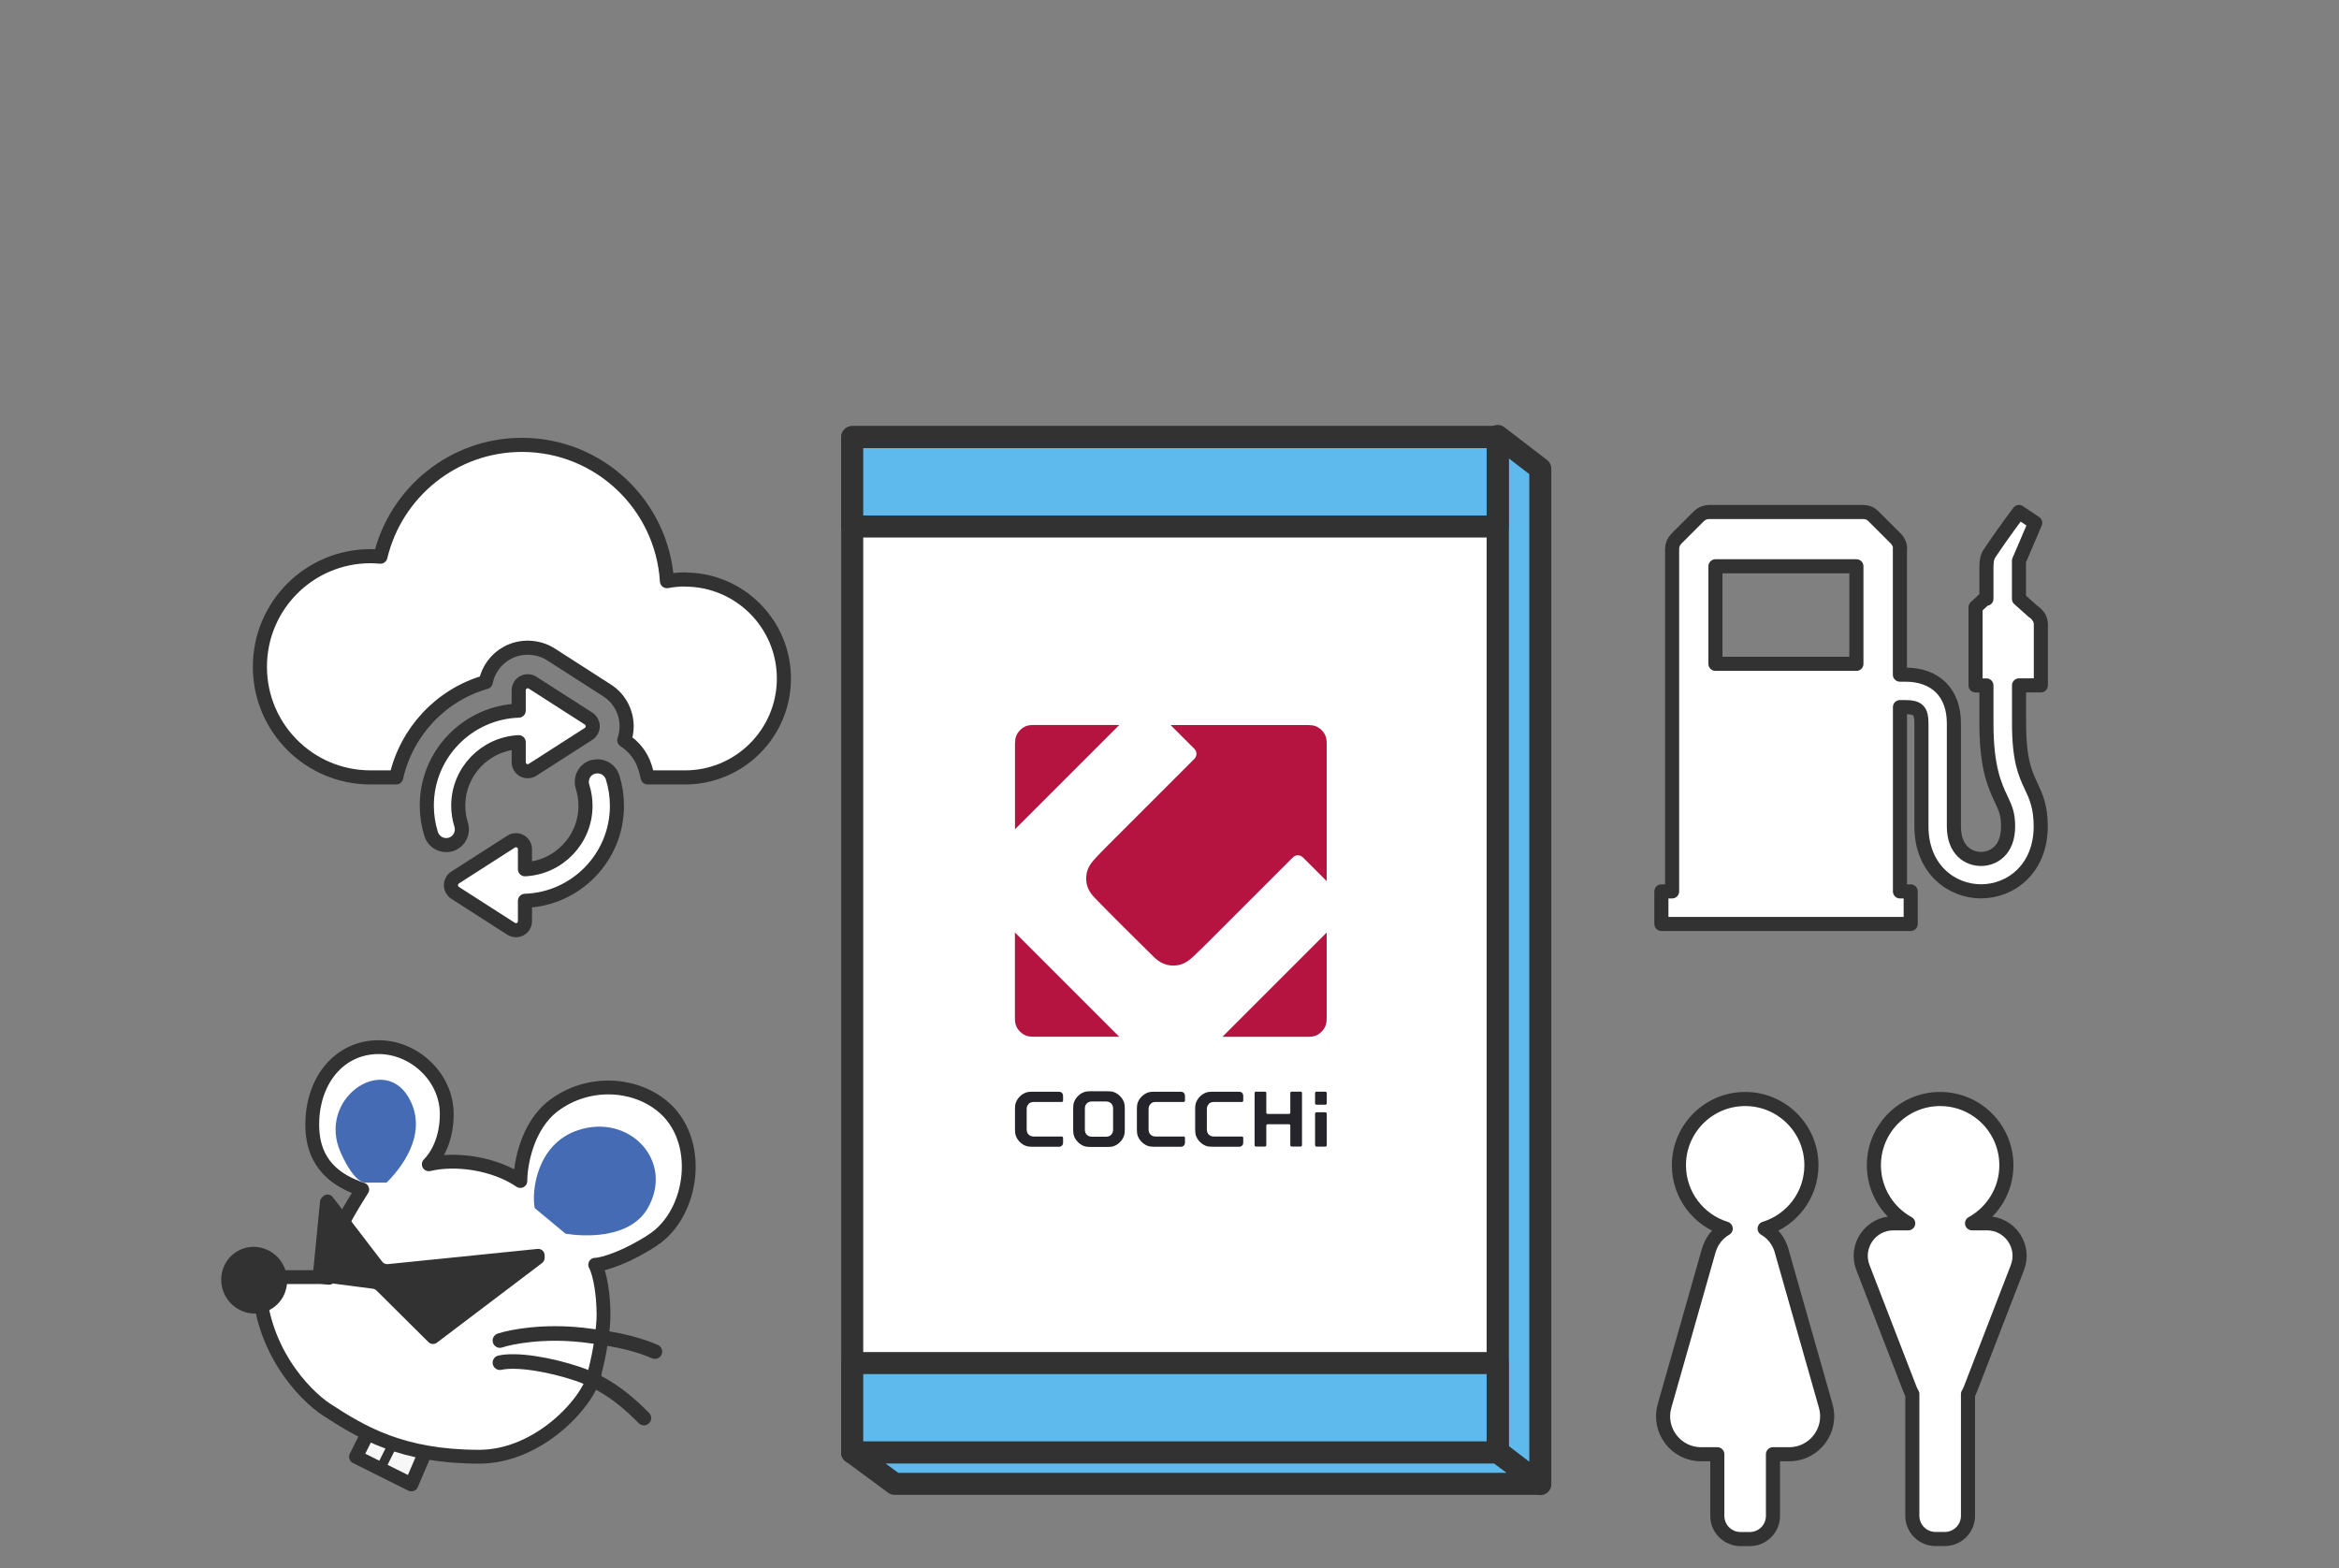
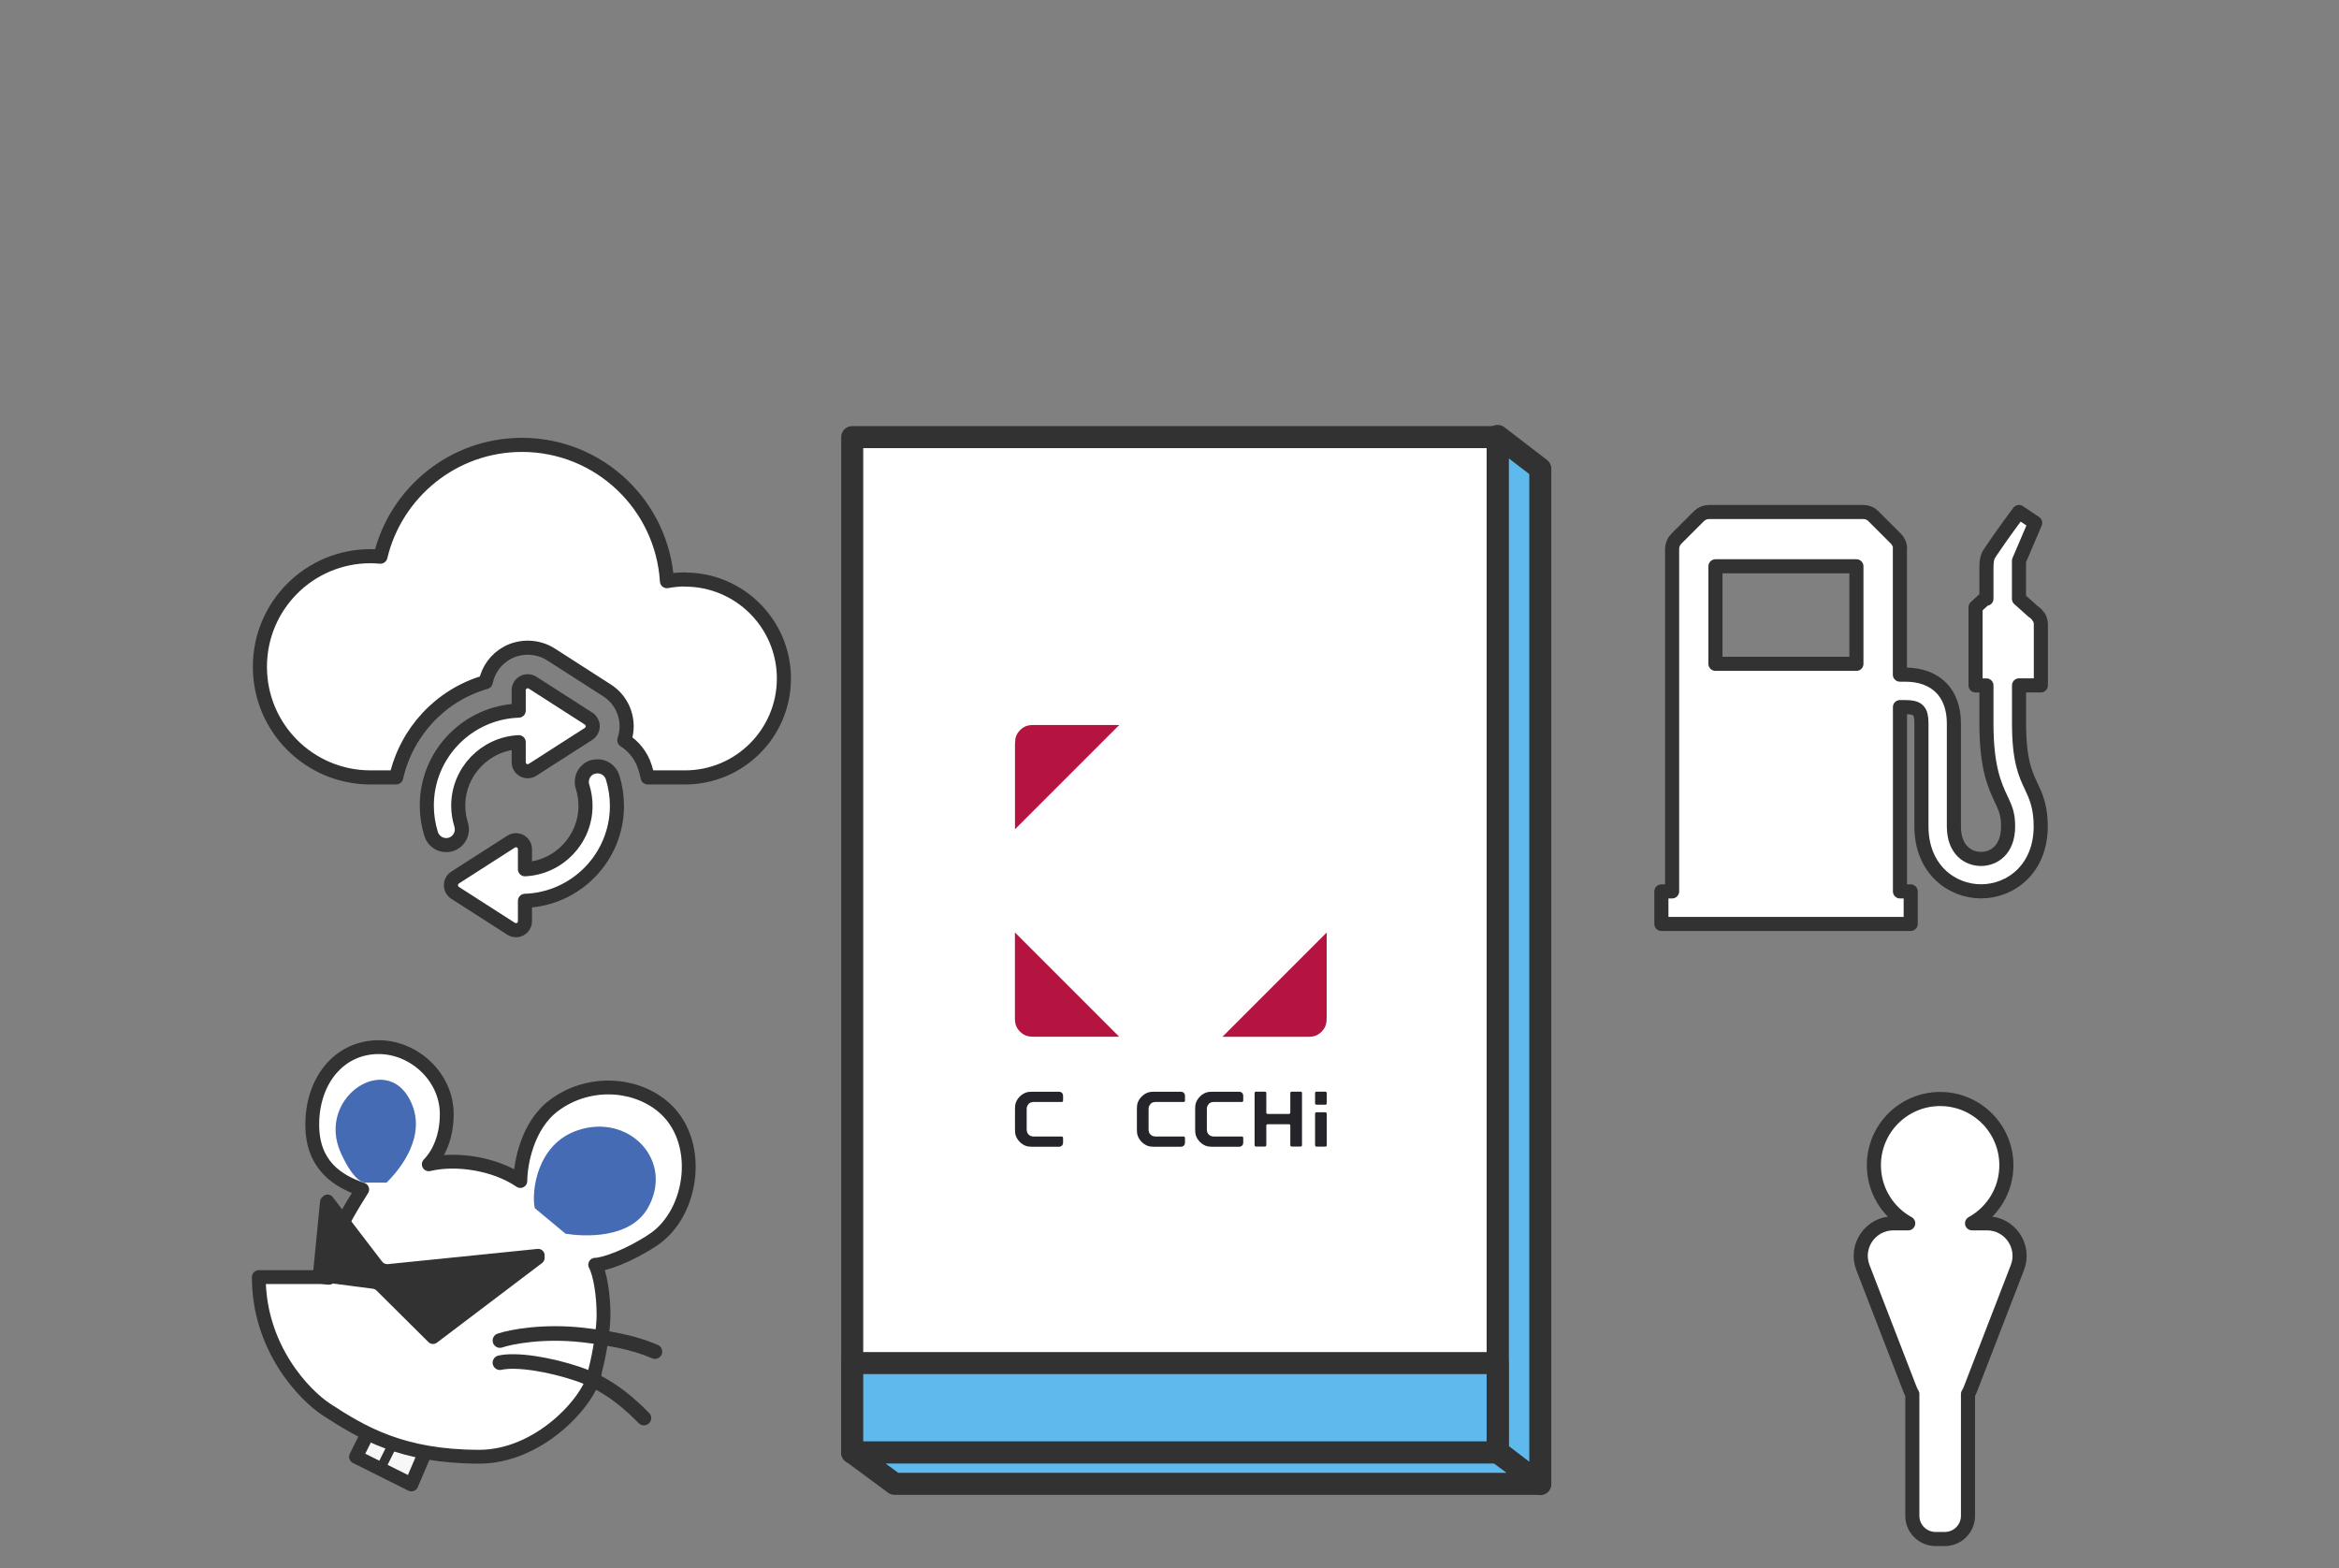
<svg xmlns="http://www.w3.org/2000/svg" id="_レイヤー_1" viewBox="0 0 340 228">
  <rect x="0" y="0" width="340" height="228" fill="#808080" stroke="none" />
  <polygon points="223.9 215.74 217.7 210.98 217.7 63.37 223.9 68.13 223.9 215.74" style="fill:#5eb9ec; stroke:#323232; stroke-linejoin:round; stroke-width:3.2px;" />
  <rect x="123.88" y="63.54" width="93.82" height="147.61" style="fill:#fff; stroke:#323232; stroke-linejoin:round; stroke-width:3.2px;" />
-   <rect x="123.88" y="63.54" width="93.82" height="13" style="fill:#5eb9ec; stroke:#323232; stroke-linejoin:round; stroke-width:3.2px;" />
  <rect x="123.88" y="198.15" width="93.82" height="13" style="fill:#5eb9ec; stroke:#323232; stroke-linejoin:round; stroke-width:3.2px;" />
  <polygon points="217.7 211.15 123.88 211.15 130.04 215.7 223.86 215.7 217.7 211.15" style="fill:#5eb9ec; stroke:#323232; stroke-linejoin:round; stroke-width:3.2px;" />
  <path d="m192.85,148.05c0-4.16,0-8.33,0-12.49-5.05,5.05-10.1,10.1-15.16,15.16,4.16,0,8.33,0,12.49,0,.78,0,1.36-.18,1.92-.74.57-.57.74-1.15.74-1.92Z" style="fill:#b61440;" />
  <path d="m150.2,150.71c4.16,0,8.33,0,12.49,0-5.05-5.05-10.1-10.1-15.16-15.16,0,4.16,0,8.33,0,12.49,0,.78.18,1.36.74,1.92.57.57,1.15.74,1.92.74Z" style="fill:#b61440;" />
  <path d="m147.54,108.06c0,4.16,0,8.33,0,12.49,5.05-5.05,10.1-10.1,15.16-15.16-4.16,0-8.33,0-12.49,0-.78,0-1.36.18-1.92.74-.57.57-.74,1.15-.74,1.92Z" style="fill:#b61440;" />
-   <path d="m173.59,110.34c-2.91,2.91-8.68,8.68-11.47,11.47-.66.66-1.96,1.94-2.92,2.98-.81.87-1.31,1.69-1.31,2.9,0,1.21.49,2.06,1.31,2.9,1.41,1.45,2.81,2.86,4.21,4.25,1.4,1.4,2.81,2.8,4.25,4.21.84.82,1.69,1.31,2.9,1.31,1.21,0,2.03-.5,2.9-1.31,1.03-.96,2.32-2.26,2.98-2.92,2.79-2.79,8.55-8.55,11.47-11.47h0c.44-.44,1.06-.44,1.51,0,1.14,1.14,2.29,2.29,3.43,3.43,0-6.68,0-13.35,0-20.03,0-.78-.18-1.36-.74-1.92-.57-.57-1.15-.74-1.92-.74-6.68,0-13.35,0-20.03,0,1.14,1.14,2.29,2.29,3.43,3.43.44.44.44,1.06,0,1.51h0Z" style="fill:#b61440;" />
  <rect x="191.16" y="161.69" width="1.7" height="4.99" rx=".2" ry=".2" style="fill:#24242a;" />
  <rect x="191.16" y="158.69" width="1.7" height="1.9" rx=".2" ry=".2" style="fill:#24242a;" />
  <path d="m189.26,158.89c0-.12-.08-.2-.2-.2h-1.3c-.12,0-.2.08-.2.2v2.84c0,.12-.08.2-.2.2h-3.09c-.12,0-.2-.08-.2-.2v-2.84c0-.12-.08-.2-.2-.2h-1.3c-.12,0-.2.08-.2.2v7.58c0,.12.08.2.2.2h1.3c.12,0,.2-.08.2-.2v-2.84c0-.12.08-.2.2-.2h3.09c.12,0,.2.08.2.2v2.84c0,.12.08.2.2.2h1.3c.12,0,.2-.08.2-.2v-7.58Z" style="fill:#24242a;" />
-   <path d="m163.5,161.13c0-.34-.02-.65-.15-.98-.13-.32-.31-.58-.55-.82-.24-.24-.5-.42-.82-.55-.32-.13-.63-.14-.98-.15-.42,0-.83,0-1.25,0-.42,0-.83,0-1.25,0-.35,0-.65.02-.98.15-.32.13-.58.31-.82.55-.24.24-.42.5-.55.82-.13.32-.15.64-.15.98,0,.5,0,1.06,0,1.55,0,.5,0,1.06,0,1.55,0,.34.02.65.15.98.13.32.31.58.55.82.24.24.5.42.82.55.32.13.63.14.98.15.42,0,.83,0,1.25,0,.42,0,.83,0,1.25,0,.35,0,.65-.02.98-.15.32-.13.58-.31.82-.55.24-.24.42-.5.55-.82.13-.32.15-.64.15-.98,0-.5,0-1.06,0-1.55,0-.5,0-1.06,0-1.55Zm-1.7,3.09c0,.29-.07.52-.28.74-.21.21-.44.27-.74.28-.35.01-.8,0-1.03,0-.23,0-.68,0-1.03,0-.29-.01-.52-.07-.74-.28-.21-.21-.27-.45-.28-.74,0-.5,0-1.05,0-1.54,0-.49,0-1.04,0-1.54,0-.29.07-.52.28-.74.21-.21.44-.27.74-.28.35-.01.8,0,1.03,0,.23,0,.68,0,1.03,0,.29.01.52.07.74.28.21.21.27.45.28.74,0,.5,0,1.05,0,1.54,0,.49,0,1.04,0,1.54Z" style="fill:#24242a;" />
  <path d="m149.52,160.47c.21-.21.44-.27.74-.28.35-.01.8,0,1.03,0h3.04c.12,0,.2-.08.2-.2v-.69c0-.35-.25-.6-.6-.6h-2.64c-.42,0-.83,0-1.25,0-.35,0-.65.02-.98.15-.32.13-.58.31-.82.55-.24.24-.42.5-.55.82-.13.32-.15.64-.15.98,0,.5,0,1,0,1.5,0,.5,0,1,0,1.5,0,.34.02.65.15.98.13.32.31.58.55.82.24.24.5.42.82.55.32.13.63.14.98.15.42,0,.83,0,1.25,0h2.64c.35,0,.6-.25.6-.6v-.69c0-.12-.08-.2-.2-.2h-3.04c-.23,0-.68,0-1.03,0-.29-.01-.52-.07-.74-.28-.21-.21-.27-.45-.28-.74,0-.5,0-.99,0-1.48,0-.49,0-.98,0-1.48,0-.29.07-.52.28-.74Z" style="fill:#24242a;" />
  <path d="m167.24,160.47c.21-.21.44-.27.74-.28.35-.01.8,0,1.03,0h3.04c.12,0,.2-.08.2-.2v-.69c0-.35-.25-.6-.6-.6h-2.64c-.42,0-.83,0-1.25,0-.35,0-.65.02-.98.15-.32.13-.58.31-.82.55-.24.24-.42.5-.55.82-.13.32-.15.64-.15.98,0,.5,0,1,0,1.5,0,.5,0,1,0,1.5,0,.34.02.65.15.98.13.32.31.58.55.82.24.24.5.42.82.55.32.13.63.14.98.15.42,0,.83,0,1.25,0h2.64c.35,0,.6-.25.6-.6v-.69c0-.12-.08-.2-.2-.2h-3.04c-.23,0-.68,0-1.03,0-.29-.01-.52-.07-.74-.28-.21-.21-.27-.45-.28-.74,0-.5,0-.99,0-1.48,0-.49,0-.98,0-1.48,0-.29.07-.52.28-.74Z" style="fill:#24242a;" />
  <path d="m175.71,160.47c.21-.21.44-.27.74-.28.35-.01.8,0,1.03,0h3.04c.12,0,.2-.08.2-.2v-.69c0-.35-.25-.6-.6-.6h-2.64c-.42,0-.83,0-1.25,0-.35,0-.65.02-.98.15-.32.13-.58.31-.82.55-.24.24-.42.5-.55.82-.13.32-.15.64-.15.98,0,.5,0,1,0,1.5,0,.5,0,1,0,1.5,0,.34.02.65.15.98.13.32.31.58.55.82.24.24.5.42.82.55.32.13.63.14.98.15.42,0,.83,0,1.25,0h2.64c.35,0,.6-.25.6-.6v-.69c0-.12-.08-.2-.2-.2h-3.04c-.23,0-.68,0-1.03,0-.29-.01-.52-.07-.74-.28-.21-.21-.27-.45-.28-.74,0-.5,0-.99,0-1.48,0-.49,0-.98,0-1.48,0-.29.07-.52.28-.74Z" style="fill:#24242a;" />
  <path d="m51.75,211.77l2.41-4.83,8.05,3.22-2.41,5.63-8.05-4.02Z" style="fill:#f7f7f7; stroke:#323232; stroke-linecap:round; stroke-linejoin:round; stroke-width:2.01px;" />
  <path d="m55.77,212.58l1.61-3.22" style="fill:none; stroke:#323232; stroke-linecap:square; stroke-width:1.34px;" />
  <path d="m52.65,172.91c-3.63-1.22-7.26-3.58-7.26-9.42,0-6.44,3.94-11.27,9.66-11.27,5.11,0,9.89,4.31,9.89,9.73,0,3.65-1.4,6.08-2.61,7.3,3.91-.94,9.54-.14,13.31,2.43,0-2.43.97-8.03,4.84-10.95,4.84-3.65,11.5-3.4,15.72,0,6.05,4.87,4.66,15.53-1.21,19.47-3.63,2.43-7.26,3.65-8.47,3.65.72,1.35,1.21,4.38,1.21,7.3,0,1.91-.52,5.48-1.21,8.07-.02.15-.05.31-.08.47-.78,4.02-8.05,12.07-16.78,12.07-11.18,0-17.02-3.47-22.22-6.87-3.19-2.09-9.82-8.93-9.82-19.24h8.99l1.21.1c.14-5.26,2.25-8.67,4.26-11.92.19-.31.38-.62.57-.92Z" style="fill:#fff; fill-rule:evenodd; stroke:#323232; stroke-linecap:round; stroke-linejoin:round; stroke-width:2.01px;" />
  <path d="m54.2,187.34l-7.91-1.03c-.5-.07-.86-.52-.81-1.02l1.04-10.63c.02-.21.11-.41.26-.56l.16-.17c.4-.41,1.07-.37,1.42.08l7.19,9.39c.2.26.52.4.84.36l21.75-2.21c.55-.06,1.03.38,1.03.93v.37c0,.29-.14.57-.37.75l-15.29,11.58c-.37.28-.9.25-1.23-.08l-7.55-7.5c-.15-.15-.34-.24-.54-.26Z" style="fill:#323232;" />
-   <ellipse cx="36.95" cy="186.1" rx="4.77" ry="4.87" transform="translate(-81.01 37.49) rotate(-27.21)" style="fill:#323232;" />
  <path d="m84.02,164.29c-5.97,1.98-6.79,8.85-6.29,11.33l4.48,3.72c2.49.41,9.33.85,11.95-3.72,3.91-6.84-2.67-13.81-10.13-11.33Z" style="fill:#446bb3;" />
  <path d="m59.32,159.41c2.8,4.65-.09,9.47-3.12,12.5h-3.03s-1.5.37-3.62-4.3c-3.53-7.79,6.03-14.4,9.77-8.2Z" style="fill:#446bb3;" />
  <path d="m72.67,194.87c1.61-.54,6.28-1.45,12.07-.8,5.79.64,8.58,1.61,10.46,2.41m-22.53,1.61c2.41-.54,7.17.24,11.27,1.61,4.83,1.61,8.05,4.83,9.66,6.44" style="fill:none; stroke:#323232; stroke-linecap:round; stroke-width:2.12px;" />
  <path d="m99.57,84.23c-.9,0-1.77.09-2.62.25-.7-11.06-9.86-19.81-21.08-19.81-9.99,0-18.35,6.94-20.57,16.25-.47-.03-.95-.07-1.44-.07-8.88,0-16.08,7.19-16.08,16.08s7.19,16.08,16.08,16.08h3.73c1.47-6.56,6.4-11.96,13.02-13.86.35-1.8,1.5-3.36,3.11-4.24,1.96-1.08,4.49-.99,6.37.22l8.13,5.22c1.8,1.14,2.87,3.11,2.87,5.25,0,.7-.13,1.37-.34,2.01,1.39.89,2.48,2.24,3,3.91.16.49.29.98.4,1.49h5.43c7.93,0,14.37-6.44,14.37-14.38s-6.44-14.38-14.37-14.38Z" style="fill:#fff; stroke:#323232; stroke-linecap:round; stroke-linejoin:round; stroke-width:2.05px;" />
  <path d="m67.04,119.9c-.28-.9-.43-1.84-.43-2.78,0-4.94,3.9-8.98,8.79-9.23v2.91c0,.48.26.92.68,1.15.2.11.41.16.63.16.25,0,.49-.07.71-.21l8.14-5.22c.38-.24.6-.66.6-1.11s-.23-.87-.6-1.11l-8.14-5.22c-.4-.26-.92-.28-1.34-.05-.42.23-.68.67-.68,1.15v2.96c-7.41.25-13.36,6.33-13.36,13.8,0,1.4.21,2.8.63,4.14.31.98,1.21,1.61,2.18,1.61.23,0,.46-.03.68-.1,1.21-.38,1.88-1.66,1.5-2.87Z" style="fill:#fff; stroke:#323232; stroke-linecap:round; stroke-linejoin:round; stroke-width:2.05px;" />
  <path d="m86.18,111.48c-1.21.38-1.88,1.66-1.5,2.87.28.9.43,1.84.43,2.78,0,4.95-3.91,8.99-8.8,9.23v-2.91c0-.48-.26-.92-.68-1.15-.42-.23-.94-.21-1.34.05l-8.14,5.22c-.38.24-.6.66-.6,1.11s.23.87.6,1.11l8.14,5.22c.22.14.46.21.71.21.22,0,.43-.05.63-.16.42-.23.68-.67.68-1.15v-2.96c7.41-.24,13.37-6.33,13.37-13.8,0-1.4-.21-2.8-.63-4.14-.38-1.21-1.66-1.88-2.87-1.5Z" style="fill:#fff; stroke:#323232; stroke-linecap:round; stroke-linejoin:round; stroke-width:2.05px;" />
  <path d="m296.34,89.71c-.19-.33-.46-.61-.8-.82l-2.06-1.84v-5.52l2.36-5.52-2.36-1.58s-2.36,3.15-3.94,5.52c-.54.8-.79,1.01-.79,2.73v4.36h-.24l-1.34,1.24v11.36h1.58v5.52c0,6.43,1.2,9,2.16,11.05.6,1.28.99,2.11.99,3.92,0,3.48-2.13,4.73-3.94,4.73s-3.94-1.24-3.94-4.73v-14.97c0-4.44-2.65-7.09-7.09-7.09h-.76v-18.33h.02c0-.27-.05-.54-.16-.77-.11-.25-.25-.47-.44-.66l-3.28-3.28c-.19-.19-.41-.35-.66-.44-.25-.11-.52-.16-.79-.16h-22.45c-.54,0-1.06.22-1.45.6l-3.29,3.29c-.38.38-.6.9-.61,1.43v49.83h-1.56v4.73h36.24v-4.73h-1.56v-26.79h.76c1.86,0,2.36.5,2.36,2.36v14.97c0,6.21,4.37,9.45,8.67,9.45s8.67-3.25,8.67-9.45c0-2.87-.72-4.43-1.43-5.92-.8-1.72-1.72-3.66-1.72-9.05v-5.52h3.17v-8.86c0-.38-.11-.76-.3-1.09Zm-26.49,6.79h-20.49v-14.18h20.49v14.18Z" style="fill:#fff; stroke:#323232; stroke-linecap:round; stroke-linejoin:round; stroke-width:2.05px;" />
-   <path d="m258.99,181.84c-.43-1.51-1.35-2.58-2.48-3.24,3.94-1.21,6.8-4.87,6.8-9.21,0-5.32-4.31-9.63-9.63-9.63s-9.63,4.31-9.63,9.63c0,4.33,2.86,8,6.8,9.21-1.12.66-2.05,1.72-2.48,3.24l-6.41,22.53c-1,3.52,1.64,7.03,5.31,7.03h2.36v8.96c0,1.86,1.51,3.37,3.37,3.37h1.35c1.86,0,3.37-1.51,3.37-3.37v-8.96h2.36c3.66,0,6.31-3.5,5.31-7.03l-6.41-22.53Z" style="fill:#fff; stroke:#323232; stroke-linecap:round; stroke-linejoin:round; stroke-width:2.05px;" />
  <path d="m288.82,177.83h-2.16c2.97-1.64,4.99-4.8,4.99-8.44,0-5.32-4.31-9.63-9.63-9.63s-9.63,4.31-9.63,9.63c0,3.63,2.01,6.8,4.99,8.44h-2.16c-3.33,0-5.62,3.34-4.42,6.44l6.81,17.62c.1.27.23.52.37.76v17.7c0,1.86,1.51,3.37,3.37,3.37h1.35c1.86,0,3.37-1.51,3.37-3.37v-17.7c.14-.23.27-.48.37-.76l6.81-17.62c1.2-3.1-1.09-6.44-4.42-6.44Z" style="fill:#fff; stroke:#323232; stroke-linecap:round; stroke-linejoin:round; stroke-width:2.05px;" />
</svg>